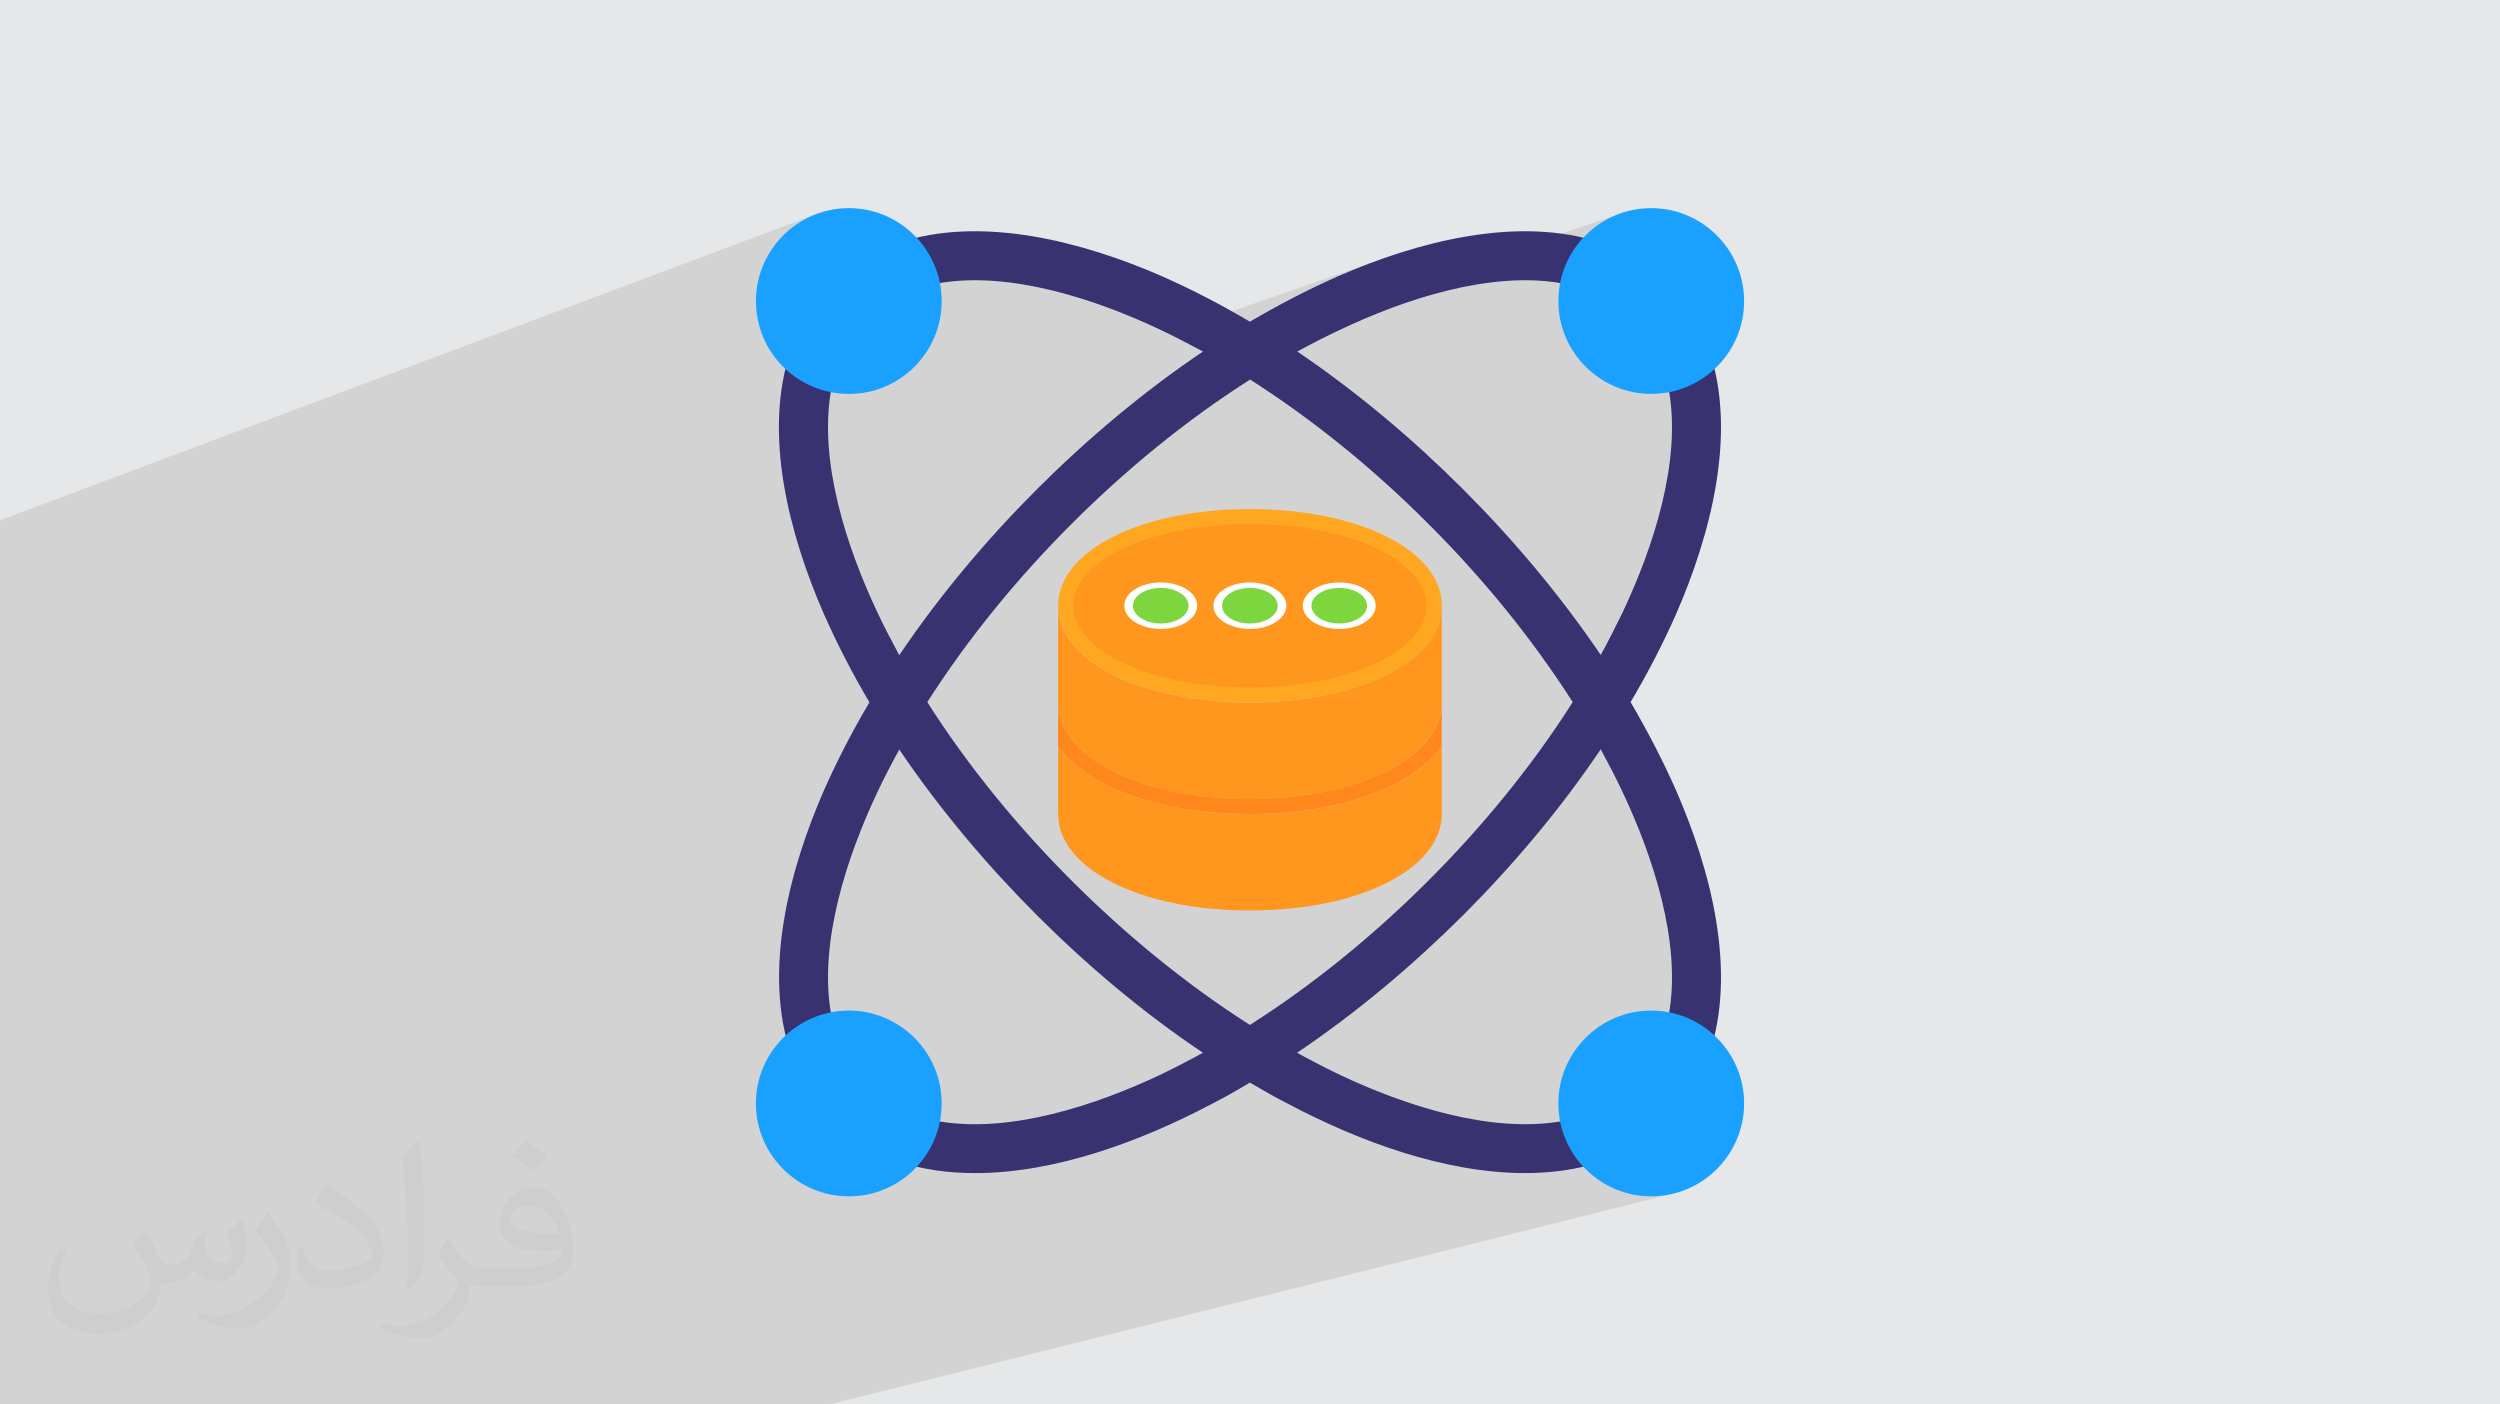
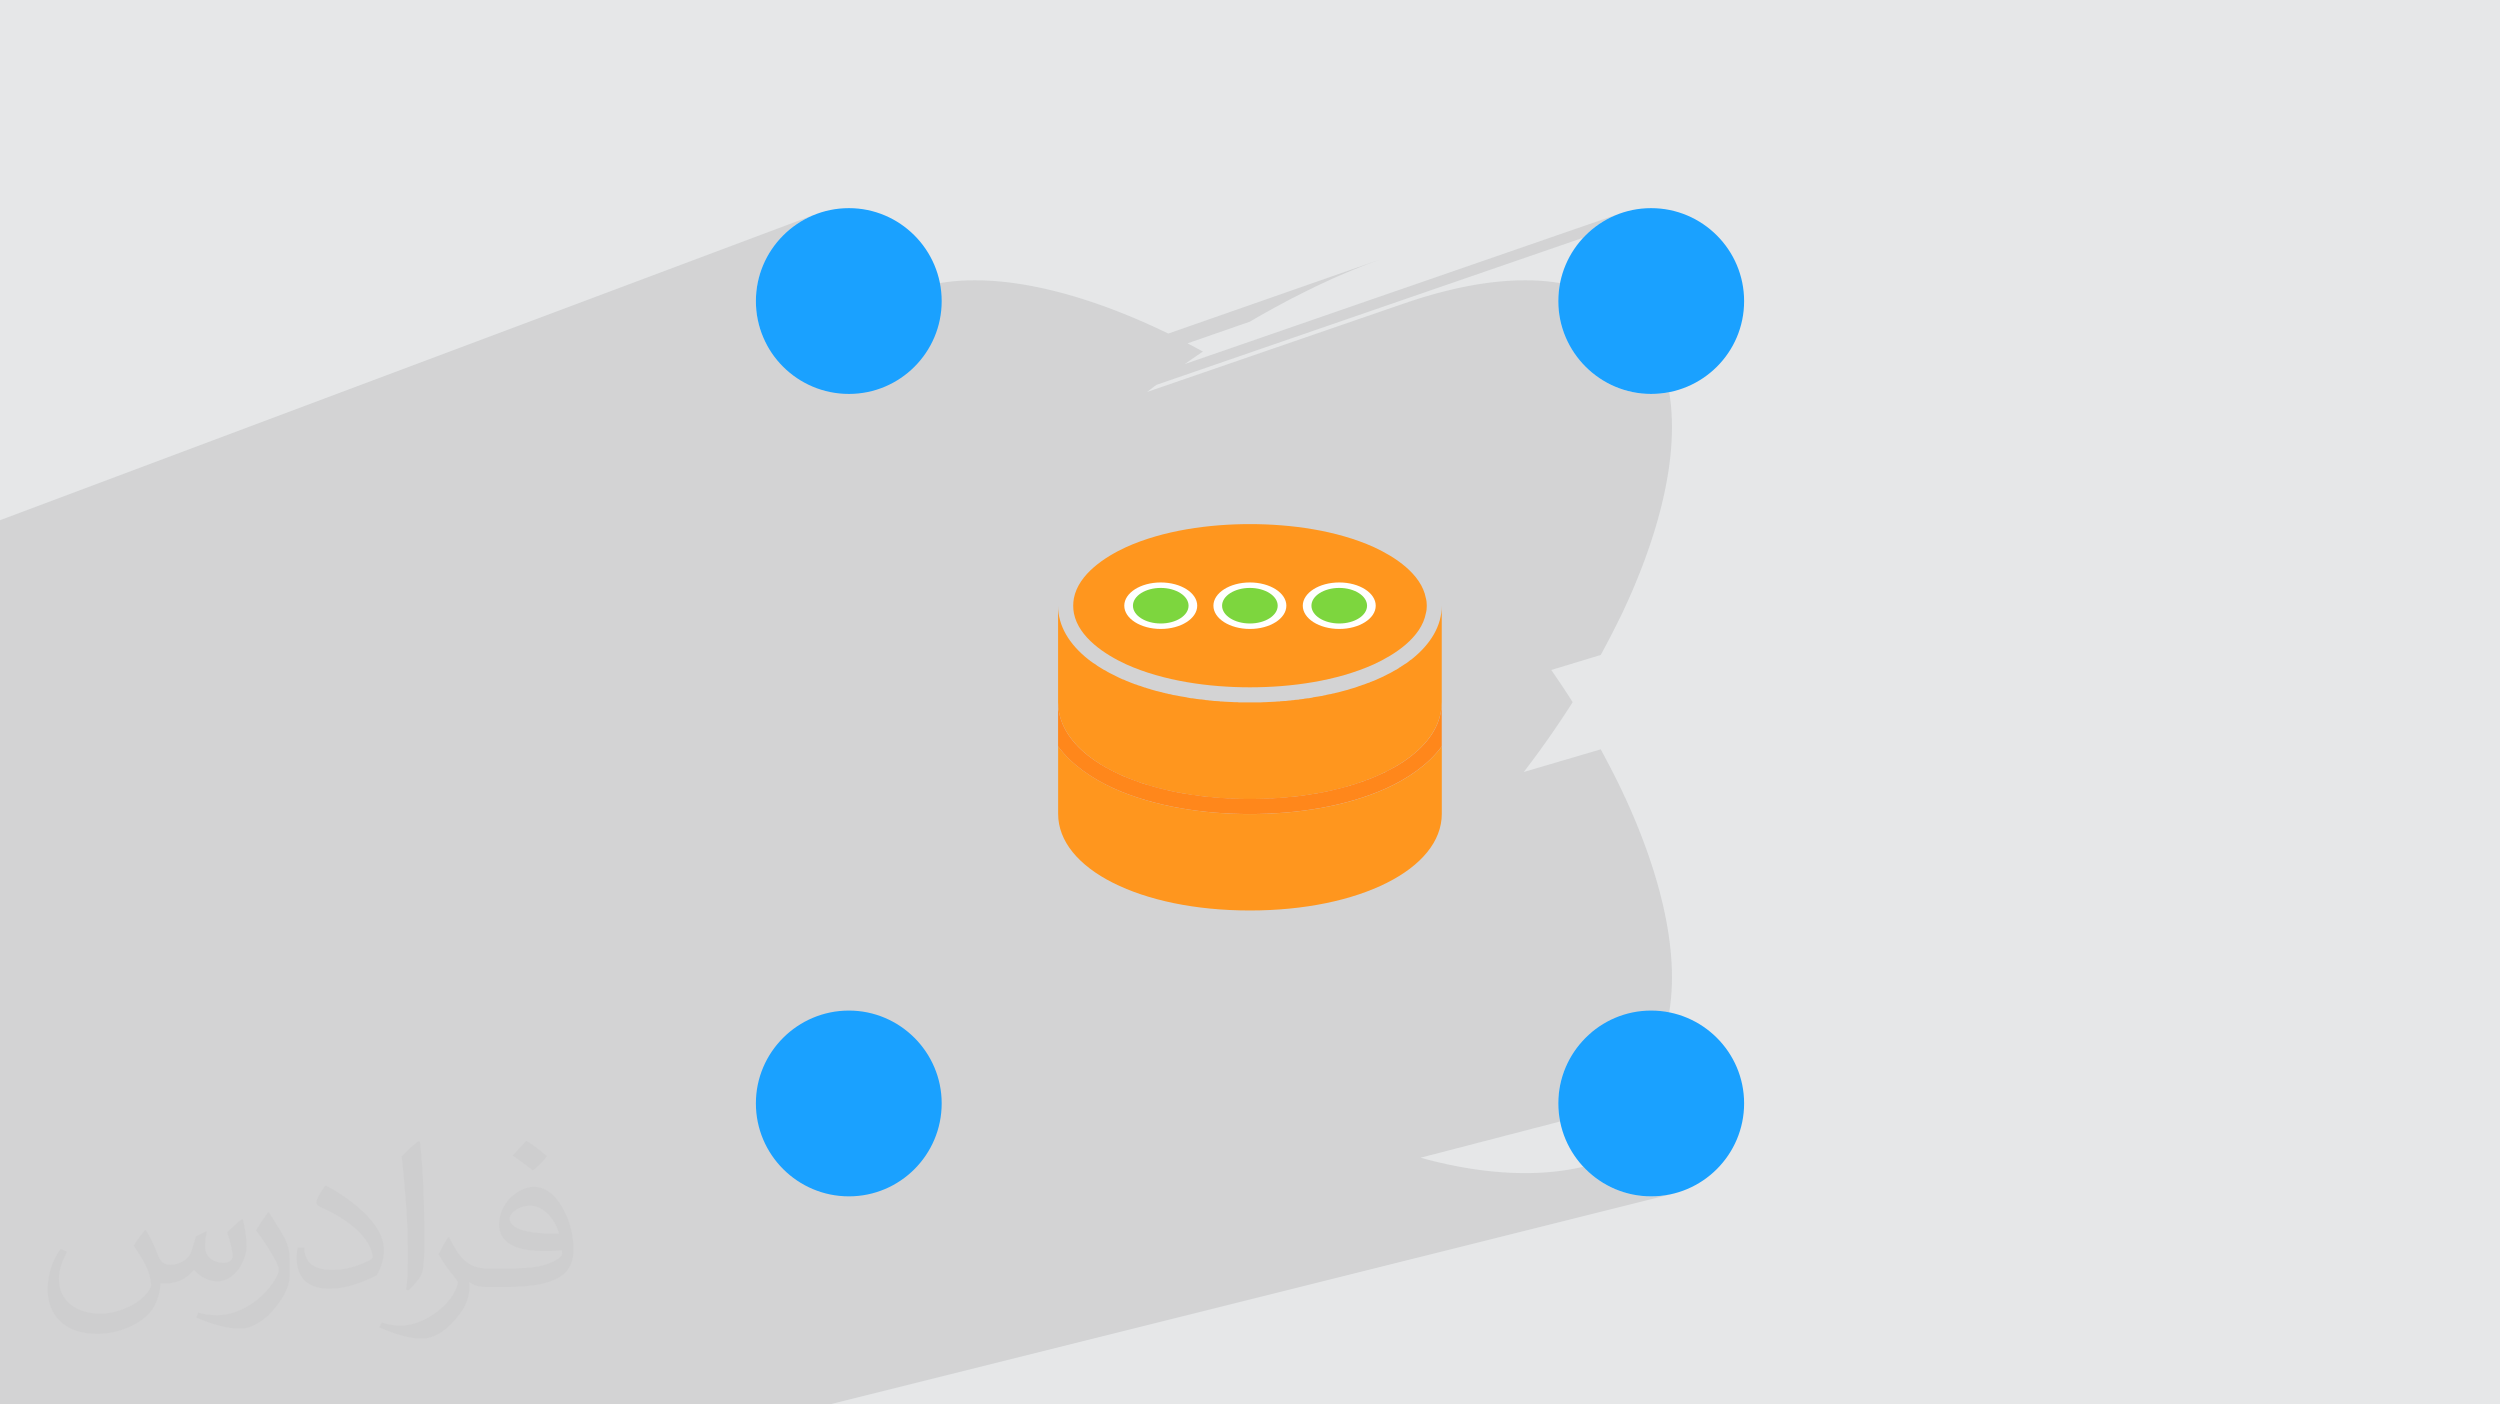
<svg xmlns="http://www.w3.org/2000/svg" xml:space="preserve" width="94.192mm" height="52.917mm" version="1.0" style="shape-rendering:geometricPrecision; text-rendering:geometricPrecision; image-rendering:optimizeQuality; fill-rule:evenodd; clip-rule:evenodd" viewBox="0 0 9404.92 5283.66">
  <defs>
    <style type="text/css">
   
    .fil3 {fill:#383370}
    .fil4 {fill:#1AA1FF}
    .fil9 {fill:#7DD63E}
    .fil7 {fill:#FF871B}
    .fil6 {fill:#FF961E}
    .fil5 {fill:#FFA721}
    .fil8 {fill:white}
    .fil2 {fill:#373435;fill-opacity:0.031}
    .fil1 {fill:#2B2A29;fill-opacity:0.102}
    .fil0 {fill:#E6E7E8}
   
  </style>
  </defs>
  <g id="Layer_x0020_1">
    <polygon class="fil0" points="-0,0 9404.92,0 9404.92,5283.66 -0,5283.66 " />
    <polygon class="fil1" points="761.41,5283.66 642.2,5283.66 635.03,5283.66 604.69,5283.66 442.78,5283.66 347.56,5283.66 304.69,5283.66 242.71,5283.66 163.21,5283.66 -0,5283.66 -0,5275.44 -0,5243.2 -0,5208.7 -0,5159.82 -0,4957.02 -0,4853.44 -0,4834.16 -0,4783.34 -0,4751.83 -0,4751.19 -0,4593.17 -0,4592.69 -0,4522.2 -0,4522.19 -0,4519.78 -0,4518.62 -0,4518.15 -0,4517.29 -0,4488.91 -0,4471.69 -0,4471.02 -0,4470.9 -0,4470.88 -0,4469.92 -0,4469.83 -0,4469.64 -0,4469.22 -0,4469 -0,4468.78 -0,4468.55 -0,4468.34 -0,4468.11 -0,4468.09 -0,4468.03 -0,4467.89 -0,4467.81 -0,4467.66 -0,4467.44 -0,4467.22 -0,4466.99 -0,4466.77 -0,4466.54 -0,4466.32 -0,4466.1 -0,4465.87 -0,4465.65 -0,4465.42 -0,4465.2 -0,4464.97 -0,4464.75 -0,4464.53 -0,4464.12 -0,4464.11 -0,4464.04 -0,4462.08 -0,4462.03 -0,4461.62 -0,4460.72 -0,4460.66 -0,4455.07 -0,4455.05 -0,4454.01 -0,4452.51 -0,4450.89 -0,4446.58 -0,4446.44 -0,4444 -0,4443.22 -0,4443.18 -0,4442.81 -0,4440.89 -0,4440.23 -0,4439.85 -0,4437.94 -0,4436.75 -0,4436.43 -0,4435 -0,4433.59 -0,4433.57 -0,4432.51 -0,4432.5 -0,4416.46 -0,4352.25 -0,4293.24 -0,4290.5 -0,4273.35 -0,4258.99 -0,4256 -0,4254.97 -0,4215.08 -0,4212.39 -0,4190.06 -0,4187.53 -0,4180.2 -0,4178.44 -0,4177.91 -0,4169.06 -0,4164.71 -0,4160.62 -0,4160.53 -0,4156.58 -0,4156.49 -0,4156.36 -0,4156.34 -0,4156.33 -0,4156.31 -0,4156.27 -0,4156.13 -0,4155.56 -0,4155.15 -0,4154.63 -0,4154.3 -0,4154.25 -0,4154.07 -0,4153.87 -0,4153.69 -0,4153.38 -0,4153.32 -0,4153.3 -0,4153.28 -0,4153.13 -0,4152.89 -0,4152.07 -0,4152.06 -0,4151.78 -0,4151.77 -0,4151.67 -0,4150.68 -0,4150.63 -0,4150.61 -0,4150.31 -0,4150.26 -0,4149.48 -0,4149.45 -0,4149.12 -0,4149.07 -0,4149.04 -0,4148.69 -0,4148.45 -0,4146.42 -0,4146.27 -0,4144.81 -0,4144.3 -0,4144.25 -0,4142.95 -0,4141.71 -0,4141.67 -0,4139.87 -0,4139.1 -0,4139.04 -0,4137.21 -0,4137.14 -0,4137.08 -0,4136.76 -0,4136.11 -0,4132.82 -0,4129.09 -0,4127.91 -0,4127.45 -0,4126.89 -0,4126.85 -0,4126.37 -0,4125.94 -0,4125.08 -0,4124.63 -0,4122.35 -0,4122.07 -0,4121.84 -0,4121.41 -0,4120.08 -0,4117.96 -0,4117.5 -0,4115.91 -0,4113.85 -0,4112.86 -0,4112.69 -0,4109.59 -0,4109.51 -0,4108.81 -0,4104.41 -0,4103.48 -0,4099.05 -0,4098.14 -0,4085.63 -0,4083.75 -0,4077.89 -0,4077.2 -0,4076.92 -0,4076.67 -0,4071.22 -0,4070.76 -0,4065.59 -0,4064.47 -0,4064.18 -0,4062.99 -0,4059.75 -0,4058.07 -0,4053.42 -0,4051.59 -0,4048.89 -0,4047.22 -0,4047 -0,4046.8 -0,4045.14 -0,4045.01 -0,4040.35 -0,4038.34 -0,4036.04 -0,4032.99 -0,4031.85 -0,4029.67 -0,4025.97 -0,4025.43 -0,4024.96 -0,4018.32 -0,4018.21 -0,4017.41 -0,4010.39 -0,3998.27 -0,3994.99 -0,3994.65 -0,3991.96 -0,3989.12 -0,3985.5 -0,3983.45 -0,3980.32 -0,3979.92 -0,3978.51 -0,3975.28 -0,3972.64 -0,3969.54 -0,3966.55 -0,3951.2 -0,3949.1 -0,3946.93 -0,3943.81 -0,3942.84 -0,3942.52 -0,3941.3 -0,3935.96 -0,3933.85 -0,3933.79 -0,3929.78 -0,3925.16 -0,3924.98 -0,3924.9 -0,3921.37 -0,3917.09 -0,3916.6 -0,3915.64 -0,3907.42 -0,3907.25 -0,3906.32 -0,3903.16 -0,3901.11 -0,3900.17 -0,3898.66 -0,3898.65 -0,3898.19 -0,3891.82 -0,3889.21 -0,3875.83 -0,3856.78 -0,3855.66 -0,3838.83 -0,3837 -0,3835.25 -0,3829.97 -0,3825.35 -0,3818.57 -0,3806.97 -0,3801.52 -0,3801.05 -0,3794.63 -0,3792.63 -0,3787.11 -0,3702.18 -0,3700.38 -0,3700.22 -0,3695.51 -0,3693.22 -0,3644.4 -0,3638.73 -0,3636.08 -0,3629.42 -0,3627.05 -0,3620.02 -0,3618.16 -0,3611.01 -0,3609.76 -0,3601.92 -0,3601.22 -0,3593.24 -0,3592.11 -0,3583.96 -0,3583.76 -0,3575.18 -0,3567.4 -0,3529.3 -0,3516.16 -0,3397.01 -0,3342.88 -0,3160.36 -0,3123.12 -0,3067.29 -0,3036.88 -0,2960.96 -0,2948.1 -0,2911.54 -0,2890.83 -0,2846.12 -0,2798.02 -0,2791.44 -0,2767.58 -0,2634.98 -0,2615.58 -0,2587.38 -0,2451.55 -0,2348.77 -0,2180.12 -0,1957.01 3073.35,804.27 3057.46,810.54 3041.96,817.55 3026.88,825.29 3012.23,833.73 2998.03,842.83 2984.31,852.6 2971.08,862.99 2958.38,874 2946.23,885.59 2934.64,897.75 2923.62,910.45 2913.23,923.67 2903.46,937.39 2894.36,951.59 2885.92,966.25 2878.19,981.32 2871.17,996.82 2864.9,1012.71 2859.39,1028.96 2854.67,1045.55 2850.75,1062.47 2847.67,1079.69 2845.44,1097.18 2844.09,1114.92 2843.63,1132.9 2844.13,1151.67 2845.6,1170.16 2848.03,1188.37 2851.38,1206.27 2855.64,1223.85 2860.77,1241.05 2866.75,1257.88 2873.55,1274.29 2881.16,1290.28 2886.71,1300.55 3535.9,1064.82 3561.24,1061.05 3586.87,1058.15 3612.75,1056.09 3638.87,1054.85 3665.2,1054.39 3691.71,1054.69 3718.38,1055.73 3745.18,1057.47 3772.09,1059.88 3799.07,1062.94 3826.12,1066.63 3853.2,1070.91 3880.28,1075.75 3907.34,1081.14 3934.36,1087.04 3961.3,1093.42 3988.16,1100.27 4014.89,1107.54 4041.48,1115.22 4067.9,1123.27 4094.12,1131.68 4120.12,1140.39 4145.88,1149.41 4171.36,1158.7 4196.55,1168.21 4221.42,1177.95 4245.93,1187.86 4270.08,1197.94 4293.82,1208.13 4317.14,1218.44 4340.02,1228.82 4362.43,1239.24 4372.71,1244.1 4382.97,1249.01 4393.22,1253.98 4395.05,1254.88 5193.49,975.73 5165.82,985.79 5138.49,996.1 5111.52,1006.65 5084.95,1017.4 5058.78,1028.33 5033.06,1039.42 5022.54,1044.1 5012.01,1048.83 5001.51,1053.6 4991.01,1058.43 4980.53,1063.29 4970.06,1068.2 4959.59,1073.15 4949.14,1078.15 4938.69,1083.18 4928.27,1088.26 4917.85,1093.37 4907.44,1098.54 4897.05,1103.75 4886.67,1108.99 4876.3,1114.27 4865.94,1119.6 4855.6,1124.97 4845.26,1130.38 4834.94,1135.82 4824.64,1141.3 4814.34,1146.83 4804.07,1152.4 4793.79,1158 4783.55,1163.64 4773.3,1169.31 4763.08,1175.02 4752.86,1180.77 4742.67,1186.56 4732.49,1192.38 4722.32,1198.25 4712.17,1204.15 4702.03,1210.08 4467.57,1291.66 4474.7,1295.4 4484.83,1300.75 4494.97,1306.13 4505.11,1311.53 4515.23,1316.98 4525.37,1322.43 4504.19,1336.82 4483.1,1351.34 4462.1,1366.02 4456.98,1369.66 6103.17,800.16 6086.35,806.14 6069.92,812.95 6053.92,820.57 6038.4,828.96 6023.35,838.1 6008.82,847.97 5994.81,858.53 5981.37,869.77 5968.51,881.67 5956.26,894.19 4349.79,1448.15 4338.19,1456.95 4317.89,1472.55 4315.23,1474.63 5284.78,1140.67 5310.78,1131.92 5337,1123.48 5363.42,1115.4 5390.01,1107.69 5416.74,1100.4 5443.59,1093.53 5470.54,1087.13 5497.56,1081.21 5524.62,1075.81 5551.7,1070.95 5578.77,1066.67 5605.81,1062.97 5632.8,1059.9 5659.71,1057.48 5686.51,1055.73 5713.17,1054.7 5739.68,1054.39 5766,1054.85 5792.12,1056.09 5818,1058.15 5843.63,1061.05 5868.97,1064.82 5867.45,1073.12 5866.11,1081.47 5864.97,1089.9 5864.03,1098.39 5863.29,1106.93 5862.77,1115.54 5862.45,1124.2 5862.34,1132.9 5862.8,1150.81 5864.15,1168.48 5866.38,1185.9 5869.46,1203.06 5873.38,1219.91 5878.09,1236.45 5883.6,1252.64 5889.87,1268.48 5896.88,1283.94 5904.61,1298.98 5913.03,1313.59 5922.13,1327.76 5931.88,1341.45 5942.26,1354.65 5953.26,1367.32 5964.83,1379.46 5976.96,1391.03 5989.64,1402.02 6002.84,1412.4 6016.53,1422.15 6030.69,1431.25 6045.31,1439.68 6060.36,1447.41 6075.81,1454.42 6091.65,1460.68 6107.84,1466.19 6124.38,1470.9 6141.23,1474.82 6158.39,1477.9 6175.81,1480.13 6193.48,1481.48 6211.39,1481.94 6220.09,1481.83 6228.75,1481.51 6237.36,1480.99 6245.9,1480.25 6254.39,1479.31 6262.82,1478.17 6271.18,1476.83 6279.47,1475.31 6283.24,1500.65 6286.13,1526.28 6288.19,1552.16 6289.44,1578.28 6289.9,1604.6 6289.6,1631.11 6288.56,1657.78 6286.82,1684.58 6284.41,1711.49 6281.34,1738.47 6277.66,1765.52 6273.38,1792.59 6268.53,1819.68 6263.15,1846.73 6257.25,1873.75 6250.86,1900.69 6244.02,1927.55 6236.74,1954.28 6229.07,1980.87 6221.01,2007.29 6212.61,2033.51 6203.89,2059.51 6194.88,2085.26 6185.6,2110.74 6176.08,2135.93 6166.34,2160.79 6156.43,2185.31 6146.35,2209.46 6136.15,2233.2 6125.86,2256.52 6115.47,2279.39 6105.05,2301.8 6100.05,2312.08 6095.04,2322.33 6090,2332.58 6084.94,2342.8 6079.85,2353 6074.73,2363.18 6069.59,2373.34 6064.42,2383.48 6059.22,2393.61 6053.98,2403.7 6048.72,2413.79 6043.42,2423.84 6038.09,2433.89 6032.72,2443.9 6027.32,2453.9 6021.86,2463.88 5835.74,2520.42 5841.31,2528.42 5856.67,2550.82 5871.87,2573.32 5886.89,2595.92 5901.73,2618.62 5916.37,2641.4 5901.73,2664.27 5886.9,2687.02 5871.88,2709.69 5856.68,2732.23 5841.31,2754.68 5825.76,2777.01 5810.04,2799.23 5794.17,2821.34 5778.13,2843.33 5761.94,2865.2 5745.59,2886.96 5732.43,2904.19 6021.86,2818.92 6027.32,2829.06 6032.76,2839.18 6038.16,2849.32 6043.54,2859.46 6048.89,2869.6 6054.21,2879.75 6059.5,2889.9 6064.74,2900.07 6069.94,2910.24 6075.1,2920.44 6080.22,2930.63 6085.3,2940.85 6090.31,2951.07 6095.28,2961.32 6100.19,2971.58 6105.05,2981.87 6115.47,3004.27 6125.86,3027.15 6136.16,3050.47 6146.35,3074.22 6156.43,3098.36 6166.34,3122.87 6176.08,3147.74 6185.6,3172.93 6194.88,3198.41 6203.9,3224.17 6212.61,3250.17 6221.02,3276.39 6229.07,3302.81 6236.75,3329.4 6244.02,3356.13 6250.87,3382.99 6257.25,3409.93 6263.15,3436.95 6268.54,3464.02 6273.38,3491.09 6277.67,3518.17 6281.35,3545.22 6284.42,3572.2 6286.82,3599.11 6288.56,3625.91 6289.6,3652.58 6289.9,3679.09 6289.44,3705.42 6288.2,3731.54 6286.14,3757.42 6283.24,3783.05 6279.47,3808.39 5982.56,3887.77 5976.96,3892.63 5964.83,3904.2 5953.26,3916.34 5942.26,3929.01 5931.88,3942.21 5922.13,3955.9 5913.03,3970.07 5904.61,3984.68 5896.88,3999.72 5889.87,4015.18 5883.6,4031.02 5878.09,4047.21 5873.38,4063.75 5869.46,4080.6 5866.38,4097.76 5864.15,4115.18 5862.8,4132.85 5862.34,4150.76 5862.45,4159.48 5862.77,4168.16 5863.3,4176.78 5864.04,4185.34 5864.99,4193.85 5866.14,4202.29 5867.49,4210.67 5869.03,4218.98 5344.1,4355.24 5363.23,4360.46 5391.95,4367.82 5420.71,4374.7 5449.53,4381.07 5478.38,4386.92 5507.24,4392.24 5536.11,4396.99 5564.97,4401.18 5593.8,4404.77 5622.6,4407.75 5651.34,4410.09 5680.03,4411.8 5708.63,4412.83 5737.14,4413.18 5750.93,4413.1 5764.74,4412.84 5778.54,4412.41 5792.34,4411.8 5806.14,4411.01 5819.93,4410.03 5833.7,4408.87 5847.46,4407.51 5861.19,4405.95 5874.9,4404.19 5888.58,4402.23 5902.21,4400.06 5915.81,4397.68 5929.37,4395.09 5942.89,4392.27 5956.35,4389.23 5968.62,4401.78 5981.51,4413.69 5994.97,4424.96 6008.99,4435.54 6023.55,4445.43 6038.61,4454.6 6054.14,4463 6070.14,4470.63 6086.56,4477.46 6103.38,4483.46 6120.58,4488.61 6138.14,4492.88 6156.03,4496.24 6174.21,4498.68 6192.67,4500.16 6211.39,4500.66 6229.37,4500.2 6247.11,4498.85 6264.61,4496.62 6281.82,4493.54 6298.73,4489.62 3119.84,5283.66 3080.14,5283.66 2443.08,5283.66 2328.99,5283.66 1767.27,5283.66 1527.97,5283.66 " />
    <path class="fil2" d="M548.54 4627.69c17.95,27.21 29.6,53.36 40.96,82.43 8.45,16.91 12.93,48.09 52.57,48.09 11.61,0 28.28,-3.42 43.06,-11.61 16.63,-8.73 29.32,-21.94 35.94,-42l15.85 -53.36 38.57 -19.02 2.64 2.64c-5.27,20.09 -6.59,39.36 -6.59,54.43 0,44.63 38.57,61.56 69.22,61.56 17.95,0 34.09,-8.73 34.09,-25.11 0,-21.13 -8.98,-57.06 -20.62,-89.29 17.95,-17.95 35.94,-35.94 56.53,-50.47l3.17 1.6c8.98,38.04 14,75.56 14,100.66 0,24.57 -10.83,51.79 -19.81,69.49 -18.49,34.87 -51.25,62.62 -90.87,62.62 -30.1,0 -63.65,-15.07 -86.66,-43.06l-1.32 0c-21.66,26.96 -55.22,51.25 -108.86,51.25l-16.63 0c-2.64,35.41 -10.29,60.49 -21.94,82.95 -31.95,62.34 -126.81,106.47 -216.1,106.47 -124.17,0 -186.51,-71.59 -186.51,-166.96 0,-58.91 19.27,-113.6 48.88,-152.42l24.29 10.04c-18.49,35.41 -30.91,68.68 -30.91,101.45 0,89.29 72.66,131.83 156.4,131.83 77.68,0 173.83,-49.41 191.28,-106.72 -6.59,-62.62 -30.1,-91.93 -66.04,-148.99 10.83,-19.02 24.83,-38.04 42.28,-58.38l3.17 0 0 0 0 0 -0.02 -0.09zm1432.13 -336.04c26.15,16.39 51.79,35.66 76.87,57.85 -14,19.81 -31.45,37.79 -53.11,53.64 -25.11,-20.34 -50.19,-37.79 -75.84,-56.27 17.42,-19.55 34.62,-38.29 52.04,-55.22l0 0 0 0 0 0 0 0 0 0 0.03 0zm13.47 244.11c-42.28,0 -76.87,27.75 -76.87,48.34 0,44.13 84.53,57.85 185.72,57.31 -12.68,-51.79 -57.06,-105.68 -108.86,-105.68l0.01 0.03zm-94.86 236.19c54.96,0 103.04,-1.6 139.74,-10.83 40.96,-10.29 75.56,-30.91 75.56,-45.17 0,-3.7 0,-8.19 -1.32,-11.89 -22.98,2.11 -49.41,2.11 -72.38,2.11 -74.49,0 -131.55,-16.91 -154.02,-58.66 -5.55,-11.61 -9.51,-24.57 -9.51,-39.36 0,-40.43 17.42,-79.79 48.09,-107 25.61,-22.45 53.89,-36.44 82.67,-36.44 52.04,0 93.51,41.75 122.57,107.54 15.85,35.94 26.68,77.4 26.68,129.72 0,34.87 -9.51,64.19 -31.17,85.85 -40.43,39.11 -114.92,53.89 -229.04,53.89l-51.79 0 0 0 -13.47 0c-28.28,0 -48.62,-5.02 -64.72,-17.42l-2.64 0c0.79,6.59 1.32,12.93 1.32,19.02 0,25.61 -8.45,58.38 -25.61,84.53 -50.72,75.3 -105.68,108.04 -153.24,108.04 -48.09,0 -107,-18.49 -160.11,-42.54l9.51 -18.49c17.17,7.13 40.96,11.89 73.7,11.89 85.85,0 198.66,-82.43 212.66,-163 -3.17,-6.59 -8.98,-15.32 -17.17,-24.57 -25.11,-29.85 -40.96,-54.68 -55.75,-80.83 12.68,-25.11 24.29,-45.17 35.13,-63.4l4.49 -0.53c36.72,74.77 69.99,117.55 144.23,117.55l11.61 0 0 0 53.89 0 0 0 0 0 0 0 0 0 0 0 0.09 0.01zm-371.98 79c6.34,-34.34 6.87,-72.91 6.87,-108.86l0 -53.36c0,-99.6 -12.68,-244.36 -22.98,-338.68 17.95,-19.27 43.06,-42 62.87,-57.31l5.81 1.6c13.47,118.62 16.63,256 16.63,383.06 0,33.3 -1.32,65.79 -4.49,89.55 -1.85,30.1 -19.27,52.83 -56.53,87.7l-8.19 -3.7zm-382.8 -157.19c1.85,46.77 24.83,83.49 105.15,83.49 49.93,0 92.19,-12.93 138.96,-35.13 8.45,-3.7 12.93,-8.73 12.93,-12.93 0,-29.32 -22.45,-68.15 -60.23,-103.55 -36.72,-33.3 -85.34,-62.62 -130.76,-82.18 -15.6,-6.59 -20.62,-13.47 -20.62,-20.09 0,-13.47 17.95,-41.75 32.77,-62.09l5.02 -0.53c52.04,27.21 110.17,67.64 153.24,112.53 39.11,41.47 63.4,83.49 63.4,129.19 0,33.81 -10.29,65.51 -26.96,95.11 -57.06,28.79 -117.83,50.72 -178.06,50.72 -73.17,0 -123.1,-34.34 -123.1,-114.92 0,-8.73 0,-22.19 3.17,-39.64l25.11 0 0 0 0 0 0 0 0 0 0 0 -0.02 0zm-132.37 -132.9l45.45 73.45c16.63,27.21 32.23,56.81 32.23,103.55l0 59.7c0,48.34 -30.91,100.13 -80.83,151.38 -39.11,34.62 -73.7,49.41 -105.68,49.41 -47.55,0 -101.98,-14.79 -164.85,-41.75l7.13 -18.49c19.81,5.27 42.79,9.77 71.06,9.77 90.36,-0.53 182.8,-66.57 225.08,-147.15 5.02,-9.26 6.87,-17.95 6.87,-24.04 0,-9.26 -5.02,-19.55 -8.98,-28.79 -22.98,-43.31 -48.62,-82.95 -76.87,-119.68 14.79,-23.25 29.6,-45.7 45.7,-67.9l3.7 0.53 0 0 0 0 0 0 0 0 0 0 -0.02 0.01z" />
    <g id="_2911168195152">
-       <path class="fil3" d="M4702.03 4072.72c-47.17,28.3 -95.2,55.74 -144.07,80.61 -265,139.79 -586.59,259.85 -890.18,259.85 -98.62,0 -198.1,-12.86 -291.58,-44.59 -26.58,-9.43 -47.17,-30.01 -56.6,-56.6 -9.43,-25.72 -6.86,-55.74 7.72,-78.89 15.44,-24.87 23.15,-53.18 23.15,-82.34 0,-86.62 -70.32,-156.94 -156.94,-156.94 -29.16,0 -57.45,7.72 -81.47,23.15 -24.01,14.58 -53.17,18.01 -79.76,7.72 -26.58,-9.44 -47.17,-30.01 -55.74,-56.6 -108.92,-315.59 -5.15,-701.51 123.48,-995.66 49.74,-112.34 107.21,-222.97 170.66,-330.17 -63.45,-108.06 -120.92,-218.68 -170.66,-331.03 -128.64,-294.15 -233.26,-680.07 -124.34,-995.66 9.43,-26.58 30.01,-48.03 56.59,-57.45 25.73,-9.44 54.89,-6 78.9,8.58 24.87,15.44 53.17,23.15 82.34,23.15 86.61,0 156.93,-70.32 156.93,-156.94 0,-29.16 -8.58,-57.46 -23.15,-82.34 -14.58,-24.01 -18,-53.17 -8.57,-79.75 10.28,-25.73 30.87,-46.31 56.59,-55.75 316.45,-108.06 702.37,-4.28 996.52,124.35 112.34,49.74 222.97,107.2 330.17,170.66 108.06,-63.46 218.69,-120.92 331.03,-170.66 294.15,-128.64 680.07,-232.41 995.66,-124.35 26.59,9.44 48.03,30.01 57.46,56.6 8.58,25.72 6,54.89 -8.58,78.9 -15.44,24.86 -23.15,53.17 -23.15,82.33 0,86.62 70.32,156.94 156.94,156.94 29.16,0 57.45,-7.72 82.33,-23.15 24.01,-14.58 53.17,-18.01 79.76,-8.58 25.72,10.29 46.31,30.87 55.74,57.46 108.06,315.59 4.29,701.51 -124.34,995.65 -49.74,112.35 -107.21,222.98 -170.66,330.18 63.45,108.06 120.92,218.68 170.66,331.03 128.64,294.15 232.4,680.07 124.34,995.66 -9.43,26.58 -30.01,48.03 -56.59,57.45 -25.73,8.58 -55.75,6 -78.9,-8.58 -24.87,-15.44 -53.17,-23.15 -82.34,-23.15 -86.61,0 -156.93,70.32 -156.93,156.94 0,29.16 7.72,57.46 23.15,82.34 14.58,24 18,53.17 7.71,78.89 -9.43,26.59 -30.01,47.17 -56.59,56.6 -93.48,31.73 -192.96,44.59 -291.58,44.59 -303.59,0 -625.18,-120.06 -890.18,-259.85 -48.89,-24.86 -96.9,-52.31 -144.93,-80.61l0 0zm-176.66 -112.35c-225.55,-150.93 -435.66,-328.45 -624.32,-517.13 -186.96,-186.96 -365.34,-397.92 -517.99,-623.47 -29.16,53.17 -57.46,107.2 -83.18,162.08 -112.35,238.41 -221.27,563.44 -173.24,833.58 22.3,-4.29 44.59,-6 66.9,-6 187.81,0 342.17,152.65 341.31,341.31 0,22.31 -2.57,44.6 -6.86,66.9 271,48.03 596.03,-60.89 834.44,-173.24 54.89,-26.58 108.92,-54.03 162.94,-84.04zm355.04 -2637.95c225.55,152.65 436.51,331.03 623.47,517.99 186.96,186.96 365.34,397.92 517.99,623.47 29.16,-53.17 56.6,-107.2 83.18,-162.08 112.34,-238.41 221.26,-563.44 173.24,-833.58 -22.31,4.29 -44.6,6 -66.9,6 -188.66,0 -341.32,-153.51 -341.32,-341.31 0,-22.31 1.72,-44.6 6,-66.9 -270.13,-48.03 -595.16,60.89 -833.57,174.1 -54.89,25.72 -108.92,53.17 -162.08,82.33l0 0zm1141.45 1496.49c-152.65,226.41 -331.03,437.38 -517.99,624.32 -189.52,188.67 -399.63,366.2 -624.32,517.13 54.03,30.01 108.06,57.46 162.94,84.05 238.41,112.34 563.44,221.26 834.44,173.23 -4.29,-22.3 -6.87,-44.59 -6.87,-66.89 0,-188.67 153.52,-341.32 341.32,-341.32 22.3,0 45.45,1.72 66.9,6 48.02,-270.14 -60.9,-595.17 -173.24,-833.58 -25.73,-54.89 -54.03,-108.92 -83.18,-162.94l0 0zm-105.49 -177.52c-155.22,-243.55 -343.03,-471.67 -542.85,-670.63 -198.96,-199.82 -427.08,-387.62 -670.63,-542.85 -244.41,155.22 -471.68,343.03 -671.49,542.85 -199.82,199.82 -387.63,427.08 -542.85,670.63 155.22,244.42 343.03,471.68 542.85,671.49 199.82,199.83 427.08,387.63 670.63,542.86 244.41,-155.22 471.68,-343.04 671.49,-542.86 199.82,-199.82 387.63,-427.07 542.85,-671.49zm-1391 -1318.97c-54.03,-29.16 -108.06,-57.45 -162.94,-83.18 -238.41,-112.34 -563.44,-221.26 -833.58,-173.24 4.29,21.45 6,43.74 6,66.9 0,187.81 -153.51,341.32 -341.31,341.32 -22.31,0 -44.6,-2.58 -66.9,-6.87 -48.03,271 60.89,596.03 173.24,834.44 25.72,54.89 54.03,108.92 83.18,162.94 152.65,-226.41 331.03,-437.37 517.99,-624.32 186.95,-186.96 397.92,-365.34 624.32,-517.99z" />
      <path class="fil4" d="M3193.54 1481.94c-192.96,0 -349.9,-156.07 -349.9,-349.03 0,-192.97 156.94,-349.9 349.9,-349.9 192.1,0 349.03,156.94 349.03,349.9 0,192.1 -156.07,349.03 -349.03,349.03z" />
      <path class="fil4" d="M6211.39 1481.94c-192.1,0 -349.04,-156.93 -349.04,-349.03 0,-192.96 156.08,-349.9 349.04,-349.9 192.96,0 349.9,156.94 349.9,349.9 0,192.95 -156.94,349.03 -349.9,349.03z" />
      <path class="fil4" d="M6211.39 4500.66c-192.1,0 -349.04,-156.94 -349.04,-349.9 0,-192.1 156.94,-349.03 349.04,-349.03 192.96,0 349.9,156.93 349.9,349.03 0,192.96 -156.94,349.9 -349.9,349.9z" />
      <path class="fil4" d="M3193.54 4500.66c-192.96,0 -349.9,-156.94 -349.9,-349.9 0,-192.1 156.94,-349.03 349.9,-349.03 192.1,0 349.03,156.93 349.03,349.03 0,192.96 -156.07,349.9 -349.03,349.9z" />
-       <path class="fil5" d="M4702.03 2642.26c-410.79,0 -721.23,-156.08 -721.23,-363.62 0,-207.54 310.44,-363.62 721.23,-363.62 411.65,0 722.09,156.08 722.09,363.62 0,207.54 -310.44,363.62 -722.09,363.62z" />
+       <path class="fil5" d="M4702.03 2642.26z" />
      <path class="fil6" d="M4702.03 2585.67c153.51,0 325.89,-23.15 466.52,-86.62 78.04,-36.03 178.38,-100.34 195.53,-192.1 2.58,-9.44 3.43,-18.87 3.43,-28.31 0,-9.43 -0.86,-18.86 -3.43,-28.3 -17.15,-91.76 -117.49,-156.08 -195.53,-192.1 -140.64,-63.46 -313.02,-86.62 -466.52,-86.62 -152.65,0 -325.03,23.15 -465.67,86.62 -78.04,36.02 -178.38,100.34 -196.38,192.1 -1.72,9.44 -2.58,18.87 -2.58,28.3 0,9.44 0.86,18.87 2.58,28.31 18,91.76 118.34,156.07 196.38,192.1 140.65,63.46 313.03,86.62 465.67,86.62z" />
      <path class="fil6" d="M5310.92 2480.18c-2.58,1.72 -4.28,2.58 -6.86,4.29l-0.86 0.85c-2.58,2.58 -5.14,4.29 -7.72,6l-1.72 1.72c-2.57,1.72 -6,3.43 -8.58,5.14l-2.57 1.72c-2.58,1.72 -5.14,3.43 -7.72,5.15l-1.72 0.85c-2.57,2.58 -6,4.29 -9.43,6l-1.72 1.72c-2.58,1.72 -6,3.43 -9.44,6l-0.86 0.01c-3.43,1.72 -6.01,3.42 -9.44,5.14l-2.58 1.72c-3.42,1.72 -6.86,3.43 -9.43,5.14l-0.86 0.86 -0.86 0c-3.43,1.72 -6.86,3.43 -10.29,5.15l-1.72 0.85c-3.42,1.72 -6.86,3.43 -10.28,5.15l-2.58 1.72c-3.43,0.85 -6,2.57 -9.44,4.28l-2.57 0.86c-3.43,1.71 -7.72,3.42 -11.15,5.14l-1.71 0.86c-4.29,1.72 -7.72,3.42 -12.01,5.14l-0.86 0.01c-3.43,1.71 -7.72,3.42 -11.15,4.28l-2.57 1.72c-4.28,0.85 -8.58,2.57 -12.86,4.28 -4.29,1.72 -7.72,3.43 -12.01,4.28l-2.57 0.86c-4.29,1.72 -8.58,3.43 -12.87,4.28l-1.71 0.86c-8.58,3.43 -17.15,6 -26.59,8.58l-3.42 0.86c-4.29,1.72 -8.58,2.57 -12.87,4.28l-0.86 0.01c-4.29,0.86 -8.58,2.58 -12.87,3.43l-3.42 0.86c-8.58,2.57 -18.01,5.14 -27.45,6.86l-2.57 0.85c-5.15,0.86 -10.29,1.72 -14.58,3.43l-2.58 0c-4.28,0.86 -8.58,1.72 -12.86,2.58l-1.72 0.85c-5.14,0.86 -10.29,1.72 -15.44,3.43l-1.72 0c-5.14,0.86 -10.29,1.72 -15.44,2.58l-0.86 0c-5.14,0.86 -10.29,1.72 -15.44,2.57l-1.72 0.86c-5.14,0.86 -9.43,1.72 -14.58,2.58l-1.71 0 -1.72 0 -13.72 1.72 -2.58 0.86c-5.14,0.85 -10.29,0.85 -15.44,1.71l-2.58 0.86 -13.72 0.86 -3.42 0.86c-5.15,0 -10.29,0.85 -15.44,1.71l-3.43 0.01 -13.72 1.72 -2.58 0 -0.86 0c-5.14,0 -10.29,0.85 -15.44,0.85l-2.58 0.86c-6,0 -11.14,0 -17.14,0.86l-0.86 0c-6,0 -11.15,0.86 -17.15,0.86l-1.72 0c-5.14,0 -11.14,0.86 -16.3,0.86l-4.28 0 -14.58 0.86 -2.58 0c-5.14,0 -11.14,0 -16.3,0l-3.42 0c-6.01,0 -12.01,0 -18.01,0 -5.14,0 -11.14,0 -17.15,0l-3.42 0c-5.15,0 -11.15,0 -16.3,0l-3.43 0c-4.28,-0.86 -9.44,-0.86 -13.72,-0.86l-4.29 0c-5.14,0 -11.14,-0.85 -16.29,-0.85l-1.72 -0.01c-6,0 -11.15,-0.86 -17.15,-0.86l-0.86 0c-6,-0.85 -11.14,-0.85 -17.15,-0.85l-2.57 -0.86c-5.15,0 -10.29,-0.86 -15.44,-0.86l-0.86 0 -2.58 0 -13.72 -1.72 -3.43 0c-5.14,-0.86 -10.28,-1.72 -15.44,-1.72l-3.42 -0.86 -13.72 -1.71 -2.58 0c-4.28,-0.86 -9.44,-0.86 -14.58,-1.72l-5.14 -0.86 -11.15 -1.72 -2.58 0 -1.72 0c-4.28,-0.86 -9.43,-1.72 -13.72,-2.58l-3.42 -0.85c-5.15,-0.86 -10.29,-1.72 -14.58,-2.58l-0.86 0c-5.15,-0.86 -9.44,-1.72 -14.58,-2.58l-3.43 -0.85c-5.14,-0.86 -9.43,-1.72 -14.58,-2.58l-1.72 0c-4.28,-0.86 -8.58,-2.58 -12.86,-3.43l-3.43 0c-4.28,-1.72 -8.58,-2.58 -13.72,-3.43l-2.58 -0.85c-4.28,-0.86 -8.58,-1.72 -12.86,-3.43l-0.86 0c-5.14,-0.86 -9.44,-2.57 -13.72,-3.42l-4.28 -0.86c-3.43,-0.86 -7.72,-2.58 -12.01,-3.43l-0.86 0 -1.72 -0.86c-3.42,-0.85 -7.72,-1.71 -11.14,-3.42l-3.43 -0.86c-4.28,-0.86 -8.58,-2.57 -12.86,-4.28l-1.72 -0.01c-4.28,-1.71 -7.72,-2.57 -12,-4.28l-1.72 -0.86c-4.28,-0.86 -8.58,-2.57 -12.01,-3.42l-3.42 -1.72 -11.15 -3.43 -0.85 -0.85 -0.86 -0.01c-4.29,-1.71 -7.72,-2.57 -11.15,-4.28l-4.28 -1.72c-3.43,-1.72 -6.86,-2.57 -10.29,-4.28l-0.86 0 -1.72 -0.86c-2.57,-1.72 -6,-2.58 -9.43,-4.28l-3.43 -0.86c-3.42,-1.72 -6.86,-3.43 -11.14,-5.15l-1.72 -0.85c-2.58,-1.72 -6,-2.58 -8.58,-4.29l-3.43 -1.71c-3.42,-1.72 -6.86,-3.43 -10.28,-5.15l-1.72 -0.85c-3.43,-1.72 -6.86,-3.43 -10.29,-5.15l-0.86 -0.01 -0.85 -0.85c-3.43,-1.72 -6.01,-3.43 -9.44,-5.15l-2.58 -1.72c-3.42,-1.71 -6.86,-3.42 -9.43,-5.14l-0.87 0 -0.86 -0.86c-2.57,-1.72 -6,-3.42 -8.58,-5.14l-2.57 -1.72c-2.58,-1.72 -6,-3.43 -8.58,-5.14l-2.58 -1.72c-1.71,-1.72 -4.28,-3.43 -6.86,-5.14l-2.57 -1.72c-2.58,-1.72 -6,-3.43 -8.58,-5.15l-1.72 -1.71 -7.72 -5.15 -1.71 -1.71 -6.01 -4.29c-72.03,-57.45 -113.2,-126.07 -113.2,-201.53l0 362.76c0,207.54 310.45,364.48 721.24,364.48 411.64,0 722.09,-156.94 722.09,-364.48l0 -361.04 0 -1.72c0,75.48 -41.17,144.08 -113.2,201.53l-0.01 0z" />
      <path class="fil6" d="M4723.47 3062.48l-9.44 0 -0.86 0 -0.85 0 -0.86 0 -0.86 0 -0.86 0 -0.86 0 -0.86 0 -0.86 0 -0.86 0 -0.85 0 -0.86 0 -0.86 0 -0.86 0 -0.86 0 -0.86 0 -0.86 0 -0.86 0 -0.86 0 -0.86 0 -0.85 0 -0.86 0c-3.43,0 -7.72,0 -11.15,0l-3.42 0c-164.66,-2.58 -342.18,-29.17 -492.25,-96.91 -77.19,-35.16 -156.94,-87.48 -208.39,-157.79l0 253.85c0,207.54 310.44,363.62 721.23,363.62 411.65,0 722.09,-156.08 722.09,-363.62l0 -253.85c-51.45,70.32 -131.21,122.63 -208.39,157.79 -150.07,67.75 -327.59,94.34 -492.25,96.91l0 0z" />
      <path class="fil7" d="M5310.92 2842.94c-2.58,1.72 -4.28,3.43 -6.86,4.28l-0.86 1.72c-2.58,1.72 -5.14,3.43 -7.72,5.14l-1.72 1.72c-2.57,1.72 -6,3.43 -8.58,6l-2.57 1.72c-2.58,1.72 -5.14,3.43 -7.72,5.14l-1.72 0.86c-2.57,1.72 -6,3.43 -9.43,6l-1.72 0.86c-2.58,1.72 -6,4.28 -9.44,6l-0.86 0.01c-3.43,1.72 -6.01,4.28 -9.44,6l-2.58 0.86c-3.42,1.72 -6.86,3.42 -9.43,5.14l-0.86 0.86 -0.86 0c-3.43,1.72 -6.86,3.43 -10.29,5.15l-1.72 0.85c-3.42,2.58 -6.86,4.29 -10.28,6l-2.58 0.86c-3.43,1.72 -6,2.58 -9.44,4.28l-2.57 0.86c-3.43,1.72 -7.72,3.43 -11.15,5.15l-1.71 0.85c-4.29,1.72 -7.72,3.43 -12.01,5.15l-0.86 0c-3.43,1.72 -7.72,3.43 -11.15,5.15l-2.57 0.86c-4.28,1.71 -8.58,3.42 -12.86,4.28 -4.29,1.72 -7.72,3.42 -12.01,5.14l-2.57 0.86c-4.29,0.86 -8.58,2.57 -12.87,4.28l-1.72 0.01c-8.58,3.42 -17.15,6 -26.59,8.58l-3.42 1.71c-4.28,0.86 -8.58,1.72 -12.86,3.43l-0.86 0c-4.29,0.86 -8.58,2.58 -12.87,3.43l-3.42 0.85c-8.58,2.58 -18.01,5.15 -27.45,6.86l-2.57 0.86c-5.15,0.86 -10.29,2.58 -14.58,3.43l-2.58 0c-4.28,1.72 -8.58,2.58 -12.86,3.43l-1.72 0c-5.15,1.71 -10.29,2.57 -15.44,3.42l-1.72 0c-5.14,0.86 -10.29,1.72 -15.44,3.43l-0.86 0c-5.14,0.86 -10.29,1.72 -15.44,2.57l-1.72 0c-5.14,0.86 -9.43,1.72 -14.58,2.58l-1.71 0 -1.72 0 -13.72 2.58 -2.58 0c-5.15,0.85 -10.29,1.71 -15.44,1.71l-2.58 0.86 -13.72 1.72 -3.43 0c-5.14,0.86 -10.28,0.86 -15.44,1.72l-3.42 0 -13.72 1.72 -2.58 0 -0.86 0c-5.14,0.86 -10.29,0.86 -15.44,1.72l-2.58 0c-6,0 -11.14,0.85 -17.14,0.85l-0.86 0c-6,0.86 -11.15,0.86 -17.15,0.86l-1.72 0c-5.14,0.86 -11.14,0.86 -16.3,0.86l-4.28 0 -14.58 0.86 -2.58 0c-5.14,0 -11.14,0 -16.3,0l-3.42 0c-6.01,0 -12.01,0 -18.01,0 -5.14,0 -11.14,0 -17.15,0l-3.42 0c-5.15,0 -11.15,0 -16.3,0l-3.43 0c-4.28,0 -9.44,0 -13.72,-0.86l-4.29 0c-5.14,0 -11.14,0 -16.29,-0.86l-1.72 0c-6,0 -11.15,0 -17.15,-0.85l-0.86 -0.01c-6,0 -11.14,-0.85 -17.15,-0.85l-2.57 0c-5.15,-0.86 -10.29,-0.86 -15.44,-1.72l-0.86 0 -2.58 0 -13.72 -1.72 -3.43 0c-5.14,-0.86 -10.28,-0.86 -15.44,-1.72l-3.42 0 -13.72 -1.72 -2.58 -0.85c-4.28,0 -9.44,-0.86 -14.58,-1.72l-5.14 -0.86 -11.15 -1.72 -2.58 0 -1.72 0c-4.28,-0.86 -9.43,-1.72 -13.72,-2.57l-3.42 -0.01c-5.14,-0.85 -10.29,-1.71 -14.58,-2.57l-0.86 0c-5.15,-0.86 -9.44,-2.58 -14.58,-3.43l-3.43 0c-5.14,-0.86 -9.44,-2.57 -14.58,-3.42l-1.72 0c-4.28,-0.86 -8.58,-1.72 -12.86,-2.58l-3.43 -0.86c-4.28,-0.85 -8.57,-2.57 -13.72,-3.42l-2.57 -0.86c-4.29,-0.86 -8.58,-1.72 -12.87,-2.57l-0.85 -0.86c-5.15,-0.86 -9.44,-1.72 -13.73,-3.43l-4.28 -0.86c-3.42,-0.85 -7.72,-2.57 -12,-3.42l-0.87 -0.01 -1.72 -0.86c-3.42,-0.85 -7.72,-1.71 -11.14,-3.42l-3.43 -0.86c-4.28,-0.86 -8.58,-2.58 -12.86,-3.43l-1.72 -0.85c-4.28,-0.86 -7.72,-2.58 -12,-3.43l-1.72 -0.86c-4.28,-1.71 -8.58,-2.57 -12,-4.28l-3.43 -1.72 -11.14 -3.42 -0.86 -0.86 -0.86 -0.01c-4.29,-1.72 -7.72,-2.57 -11.15,-4.28l-4.28 -1.72c-3.43,-0.86 -6.86,-2.57 -10.29,-4.28l-0.86 -0.01 -1.72 -0.85c-2.57,-0.86 -6,-2.58 -9.43,-3.43l-3.43 -1.72c-3.42,-1.71 -6.86,-3.42 -11.14,-5.14l-1.72 -0.86c-2.58,-0.85 -6,-2.57 -8.58,-4.28l-3.43 -1.72c-3.42,-1.72 -6.86,-2.57 -10.28,-4.28l-1.72 -1.72c-3.43,-1.72 -6.86,-3.42 -10.29,-4.28l-0.85 -0.86 -0.86 -0.86c-3.43,-1.72 -6,-3.42 -9.44,-5.14l-2.57 -0.86c-3.43,-1.72 -6.87,-4.28 -9.44,-6l-0.87 -0.01 -0.86 -0.86c-2.57,-1.72 -6,-3.42 -8.58,-5.14l-2.57 -0.86c-2.58,-2.57 -6,-4.28 -8.58,-6l-2.58 -1.72c-1.71,-1.72 -4.28,-2.57 -6.86,-4.28l-2.57 -1.72c-2.58,-2.57 -6,-4.28 -8.58,-6l-1.72 -1.72 -7.72 -5.14 -1.71 -1.72 -6.01 -4.28c-72.03,-56.6 -113.2,-126.07 -113.2,-201.53l0 166.37c51.46,70.32 131.21,122.64 208.39,157.8 156.08,70.32 343.04,96.9 512.84,96.9 170.66,0 357.61,-26.58 513.69,-96.9 77.18,-35.16 156.94,-87.48 208.39,-157.8l0 -164.65 0 -0.86c0,75.47 -41.17,144.07 -113.2,200.68l-0.01 -0.01z" />
      <ellipse class="fil8" cx="4366.71" cy="2278.64" rx="137.21" ry="87.47" />
      <ellipse class="fil9" cx="4366.71" cy="2278.64" rx="104.62" ry="66.89" />
      <ellipse class="fil8" cx="4702.03" cy="2278.64" rx="137.21" ry="87.47" />
      <ellipse class="fil9" cx="4702.03" cy="2278.64" rx="104.62" ry="66.89" />
      <ellipse class="fil8" cx="5038.21" cy="2278.64" rx="137.21" ry="87.47" />
      <ellipse class="fil9" cx="5038.21" cy="2278.64" rx="104.62" ry="66.89" />
    </g>
  </g>
</svg>